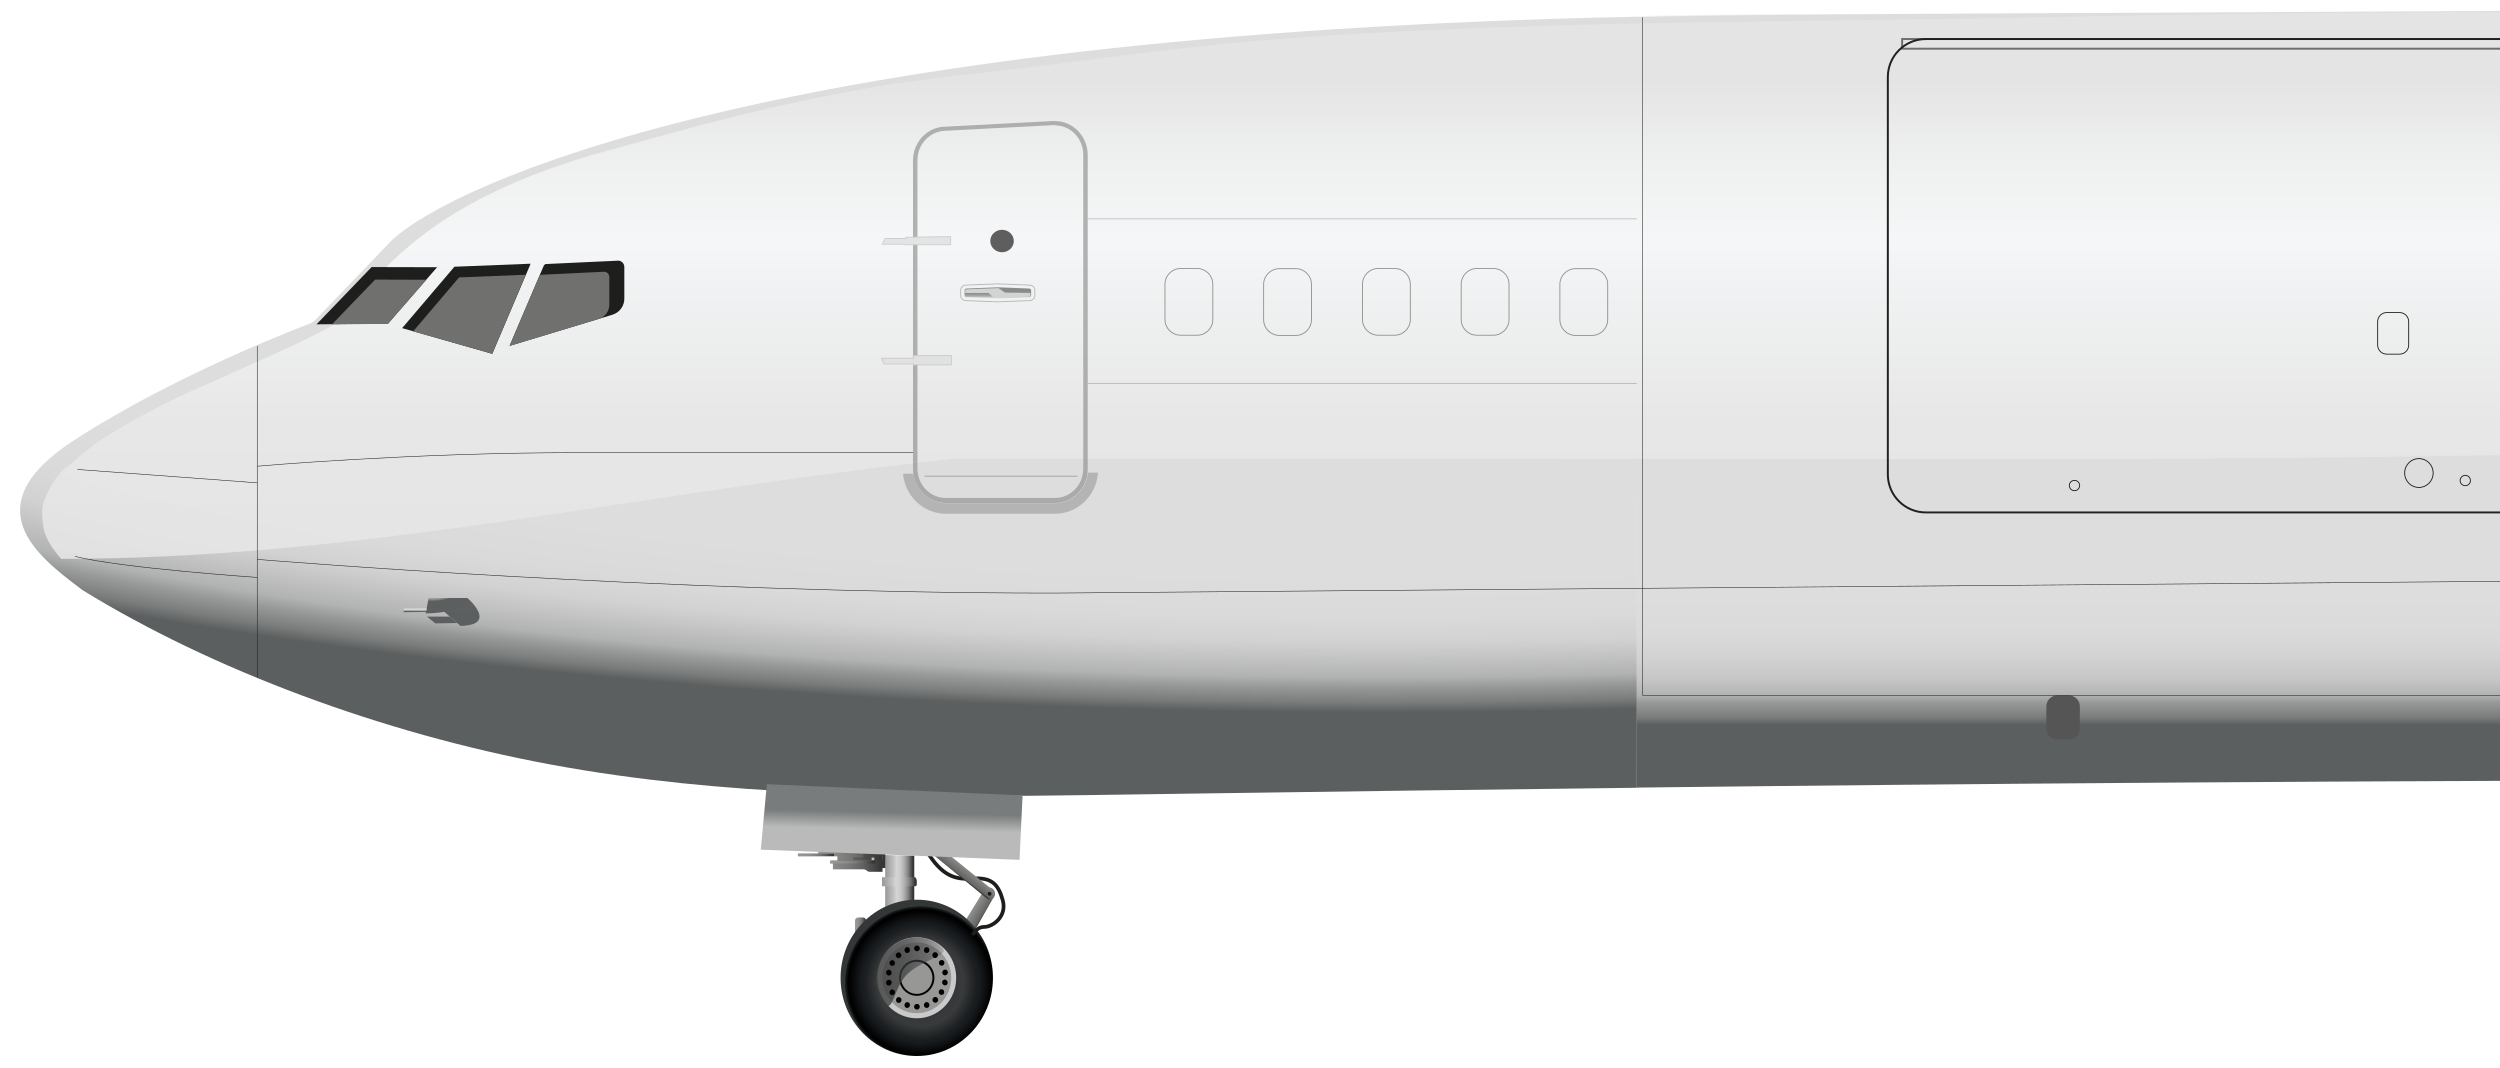
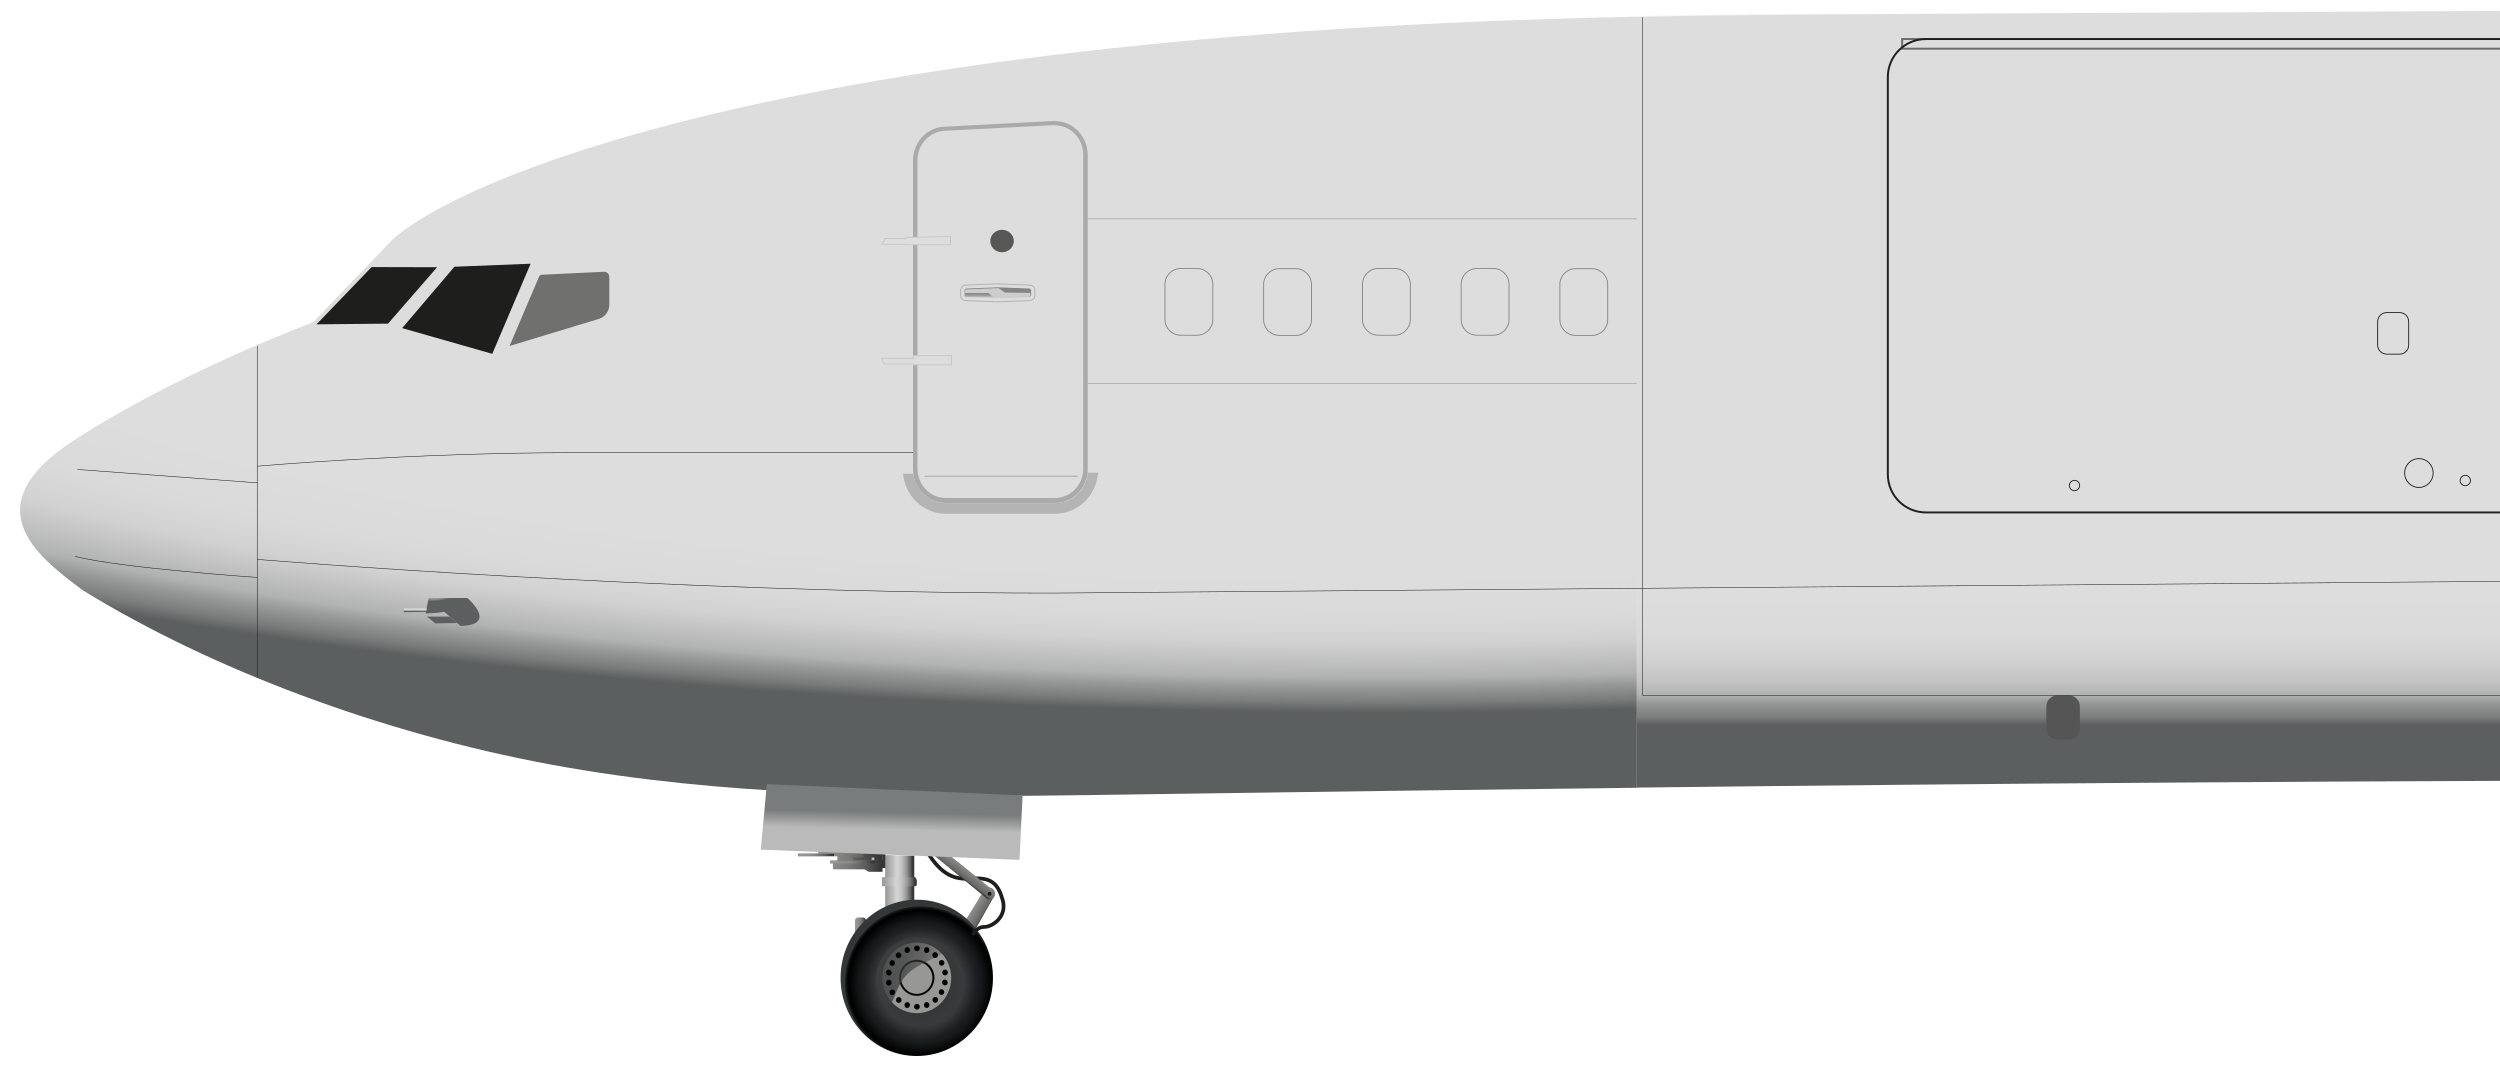
<svg xmlns="http://www.w3.org/2000/svg" id="Layer_1" version="1.1" viewBox="0 0 746 318.72">
  <defs>
    <style>
      .st0, .st1, .st2, .st3, .st4, .st5, .st6, .st7, .st8, .st9 {
        fill: none;
      }

      .st10 {
        fill: #191b1c;
      }

      .st11 {
        fill: #010101;
      }

      .st12 {
        fill: url(#linear-gradient2);
      }

      .st13 {
        fill: url(#linear-gradient1);
      }

      .st14 {
        fill: url(#linear-gradient9);
      }

      .st15 {
        fill: url(#linear-gradient3);
      }

      .st16 {
        fill: url(#linear-gradient6);
      }

      .st17 {
        fill: url(#linear-gradient8);
      }

      .st18 {
        fill: url(#linear-gradient7);
      }

      .st19 {
        fill: url(#linear-gradient5);
      }

      .st20 {
        fill: url(#linear-gradient4);
      }

      .st21 {
        fill: url(#linear-gradient13);
      }

      .st22 {
        fill: url(#linear-gradient12);
      }

      .st23 {
        fill: url(#linear-gradient16);
      }

      .st24 {
        fill: url(#linear-gradient11);
      }

      .st25 {
        fill: url(#linear-gradient10);
      }

      .st26 {
        fill: url(#linear-gradient17);
      }

      .st27 {
        fill: url(#linear-gradient14);
      }

      .st1, .st2 {
        stroke-width: .16px;
      }

      .st1, .st3, .st5, .st6 {
        stroke: #221f1f;
      }

      .st28 {
        fill: url(#radial-gradient);
      }

      .st29 {
        fill: url(#linear-gradient);
      }

      .st30 {
        fill: #565555;
      }

      .st31 {
        fill: #70706f;
      }

      .st2 {
        stroke: #231f20;
      }

      .st2, .st32, .st4, .st8, .st9 {
        stroke-miterlimit: 10;
      }

      .st33 {
        fill: #a4a3a3;
      }

      .st3 {
        opacity: .6;
      }

      .st3, .st34 {
        isolation: isolate;
      }

      .st3, .st6 {
        stroke-width: .59px;
      }

      .st34 {
        fill: url(#linear-gradient15);
        opacity: .91;
      }

      .st32 {
        fill: #ddd;
        stroke: #bdbcbc;
      }

      .st32, .st4, .st5, .st8, .st9 {
        stroke-width: .27px;
      }

      .st35 {
        opacity: .7;
      }

      .st36 {
        opacity: .4;
      }

      .st37 {
        fill: #979796;
      }

      .st38 {
        fill: #1e1e1c;
      }

      .st4 {
        stroke: #a4a3a3;
      }

      .st39 {
        fill: url(#radial-gradient1);
      }

      .st40 {
        fill: url(#radial-gradient2);
      }

      .st41 {
        fill: #949494;
      }

      .st42 {
        fill: #cbcaca;
      }

      .st7 {
        stroke: #1e1e1c;
        stroke-width: 1.12px;
      }

      .st8 {
        stroke: #010101;
      }

      .st43 {
        clip-path: url(#clippath);
      }

      .st44 {
        fill: #c7c6c6;
      }

      .st9 {
        stroke: #9e9d9c;
      }
    </style>
    <clipPath id="clippath">
      <rect class="st0" x="6" y="-268" width="2684" height="586.72" />
    </clipPath>
    <linearGradient id="linear-gradient" x1="1032.27" y1="255.58" x2="1032.27" y2="33.01" gradientTransform="translate(0 256) scale(1 -1)" gradientUnits="userSpaceOnUse">
      <stop offset=".8" stop-color="#ddd" />
      <stop offset=".85" stop-color="#dadada" />
      <stop offset=".88" stop-color="#d2d2d2" />
      <stop offset=".91" stop-color="#c5c5c5" />
      <stop offset=".93" stop-color="#b1b2b2" />
      <stop offset=".94" stop-color="#989a9a" />
      <stop offset=".96" stop-color="#7a7c7c" />
      <stop offset=".97" stop-color="#5c5f5f" />
    </linearGradient>
    <radialGradient id="radial-gradient" cx="-969.67" cy="666.38" fx="-969.67" fy="666.38" r="1" gradientTransform="translate(603781.49 100585.97) scale(622.24 -150.85)" gradientUnits="userSpaceOnUse">
      <stop offset=".73" stop-color="#ddd" />
      <stop offset=".81" stop-color="#dadada" />
      <stop offset=".86" stop-color="#d2d2d2" />
      <stop offset=".89" stop-color="#c5c5c5" />
      <stop offset=".93" stop-color="#b1b2b2" />
      <stop offset=".95" stop-color="#989a9a" />
      <stop offset=".98" stop-color="#7a7c7c" />
      <stop offset="1" stop-color="#5c5f5f" />
    </radialGradient>
    <linearGradient id="linear-gradient1" x1="254.07" y1=".87" x2="263.23" y2=".87" gradientTransform="translate(0 256) scale(1 -1)" gradientUnits="userSpaceOnUse">
      <stop offset="0" stop-color="#5f5f5e" />
      <stop offset=".49" stop-color="#4b4b4a" />
      <stop offset=".95" stop-color="#363635" />
    </linearGradient>
    <linearGradient id="linear-gradient2" x1="264.14" y1="-8.73" x2="272.82" y2="-8.73" gradientTransform="translate(0 256) scale(1 -1)" gradientUnits="userSpaceOnUse">
      <stop offset="0" stop-color="#979796" />
      <stop offset=".29" stop-color="#c3c2c2" />
      <stop offset=".39" stop-color="#d5d4d4" />
      <stop offset=".48" stop-color="#d0cfcf" />
      <stop offset=".56" stop-color="#c4c3c3" />
      <stop offset=".65" stop-color="#afaeae" />
      <stop offset=".75" stop-color="#929191" />
      <stop offset=".84" stop-color="#6c6c6b" />
      <stop offset=".93" stop-color="#3f3f3e" />
      <stop offset=".95" stop-color="#363635" />
    </linearGradient>
    <linearGradient id="linear-gradient3" x1="255.14" y1="-20.66" x2="258.38" y2="-20.66" gradientTransform="translate(0 256) scale(1 -1)" gradientUnits="userSpaceOnUse">
      <stop offset="0" stop-color="#979796" />
      <stop offset=".23" stop-color="#939392" />
      <stop offset=".42" stop-color="#898988" />
      <stop offset=".59" stop-color="#787877" />
      <stop offset=".75" stop-color="#60605f" />
      <stop offset=".9" stop-color="#414140" />
      <stop offset=".95" stop-color="#363635" />
    </linearGradient>
    <linearGradient id="linear-gradient4" x1="290.13" y1="-14.27" x2="294.07" y2="-16.66" gradientTransform="translate(0 256) scale(1 -1)" gradientUnits="userSpaceOnUse">
      <stop offset="0" stop-color="#979796" />
      <stop offset=".77" stop-color="#6a6a69" />
      <stop offset=".85" stop-color="#666665" />
      <stop offset=".95" stop-color="#363635" />
    </linearGradient>
    <linearGradient id="linear-gradient5" x1="263.19" y1="-7.14" x2="273.57" y2="-7.14" gradientTransform="translate(0 256) scale(1 -1)" gradientUnits="userSpaceOnUse">
      <stop offset="0" stop-color="#979796" />
      <stop offset=".29" stop-color="#c3c2c2" />
      <stop offset=".39" stop-color="#d5d4d4" />
      <stop offset=".48" stop-color="#d0cfcf" />
      <stop offset=".56" stop-color="#c4c3c3" />
      <stop offset=".65" stop-color="#afaeae" />
      <stop offset=".75" stop-color="#929191" />
      <stop offset=".84" stop-color="#6c6c6b" />
      <stop offset=".93" stop-color="#3f3f3e" />
      <stop offset=".95" stop-color="#363635" />
    </linearGradient>
    <linearGradient id="linear-gradient6" x1="238.1" y1="-.82" x2="264.19" y2="-.82" gradientTransform="translate(0 256) scale(1 -1)" gradientUnits="userSpaceOnUse">
      <stop offset="0" stop-color="#979796" />
      <stop offset=".23" stop-color="#939392" />
      <stop offset=".42" stop-color="#898988" />
      <stop offset=".59" stop-color="#787877" />
      <stop offset=".75" stop-color="#60605f" />
      <stop offset=".9" stop-color="#414140" />
      <stop offset=".95" stop-color="#363635" />
    </linearGradient>
    <linearGradient id="linear-gradient7" x1="260.04" y1="-.27" x2="261.11" y2="-.27" gradientTransform="translate(0 256) scale(1 -1)" gradientUnits="userSpaceOnUse">
      <stop offset="0" stop-color="#979796" />
      <stop offset=".29" stop-color="#c3c2c2" />
      <stop offset=".39" stop-color="#d5d4d4" />
      <stop offset=".48" stop-color="#d0cfcf" />
      <stop offset=".56" stop-color="#c4c3c3" />
      <stop offset=".65" stop-color="#afaeae" />
      <stop offset=".75" stop-color="#929191" />
      <stop offset=".84" stop-color="#6c6c6b" />
      <stop offset=".93" stop-color="#3f3f3e" />
      <stop offset=".95" stop-color="#363635" />
    </linearGradient>
    <linearGradient id="linear-gradient8" x1="238.1" y1=".88" x2="248.86" y2=".88" gradientTransform="translate(0 256) scale(1 -1)" gradientUnits="userSpaceOnUse">
      <stop offset="0" stop-color="#979796" />
      <stop offset=".23" stop-color="#939392" />
      <stop offset=".42" stop-color="#898988" />
      <stop offset=".59" stop-color="#787877" />
      <stop offset=".75" stop-color="#60605f" />
      <stop offset=".9" stop-color="#414140" />
      <stop offset=".95" stop-color="#363635" />
    </linearGradient>
    <linearGradient id="linear-gradient9" x1="247.69" y1="-1.28" x2="261.27" y2="-1.28" gradientTransform="translate(0 256) scale(1 -1)" gradientUnits="userSpaceOnUse">
      <stop offset="0" stop-color="#979796" />
      <stop offset=".23" stop-color="#939392" />
      <stop offset=".42" stop-color="#898988" />
      <stop offset=".59" stop-color="#787877" />
      <stop offset=".75" stop-color="#60605f" />
      <stop offset=".9" stop-color="#414140" />
      <stop offset=".95" stop-color="#363635" />
    </linearGradient>
    <radialGradient id="radial-gradient1" cx="-961.15" cy="657.42" fx="-961.15" fy="657.42" r="1" gradientTransform="translate(22313.85 15519.2) scale(22.93 -23.16)" gradientUnits="userSpaceOnUse">
      <stop offset=".08" stop-color="#2d3031" />
      <stop offset=".56" stop-color="#383a3b" />
      <stop offset=".72" stop-color="#1d2022" />
      <stop offset=".78" stop-color="#171a1c" />
      <stop offset=".93" stop-color="#000" />
      <stop offset=".95" stop-color="#020303" />
      <stop offset=".96" stop-color="#0c0d0d" />
      <stop offset=".98" stop-color="#1c1d1e" />
      <stop offset=".99" stop-color="#373a3b" />
      <stop offset="1" stop-color="#343738" />
    </radialGradient>
    <linearGradient id="linear-gradient10" x1="289.73" y1="-2.85" x2="287.02" y2="-6.31" gradientTransform="translate(0 256) scale(1 -1)" gradientUnits="userSpaceOnUse">
      <stop offset="0" stop-color="#979796" />
      <stop offset=".77" stop-color="#6a6a69" />
      <stop offset=".85" stop-color="#666665" />
      <stop offset=".95" stop-color="#363635" />
    </linearGradient>
    <linearGradient id="linear-gradient11" x1="265.85" y1="1.01" x2="266.22" y2="16.51" gradientTransform="translate(0 256) scale(1 -1)" gradientUnits="userSpaceOnUse">
      <stop offset=".48" stop-color="#bababa" />
      <stop offset=".81" stop-color="#797c7c" />
    </linearGradient>
    <linearGradient id="linear-gradient12" x1="135.46" y1="76.37" x2="135.57" y2="70" gradientTransform="translate(0 256) scale(1 -1)" gradientUnits="userSpaceOnUse">
      <stop offset="0" stop-color="#5e6060" />
      <stop offset=".97" stop-color="#5c5f5f" />
    </linearGradient>
    <linearGradient id="linear-gradient13" x1="131.91" y1="71.89" x2="131.91" y2="70.36" gradientTransform="translate(0 256) scale(1 -1)" gradientUnits="userSpaceOnUse">
      <stop offset="0" stop-color="#5e6060" />
      <stop offset=".97" stop-color="#5c5f5f" />
    </linearGradient>
    <radialGradient id="radial-gradient2" cx="-953.08" cy="595.03" fx="-953.08" fy="595.03" r="1" gradientTransform="translate(8721.86 690.25) rotate(-12.09) scale(8.7 -3.87)" gradientUnits="userSpaceOnUse">
      <stop offset="0" stop-color="#ddd" />
      <stop offset=".31" stop-color="#dadada" />
      <stop offset=".48" stop-color="#d2d2d2" />
      <stop offset=".61" stop-color="#c5c5c5" />
      <stop offset=".73" stop-color="#b1b2b2" />
      <stop offset=".83" stop-color="#989a9a" />
      <stop offset=".92" stop-color="#7a7c7c" />
      <stop offset="1" stop-color="#5c5f5f" />
    </radialGradient>
    <linearGradient id="linear-gradient14" x1="123.89" y1="74.49" x2="123.89" y2="73.59" gradientTransform="translate(0 256) scale(1 -1)" gradientUnits="userSpaceOnUse">
      <stop offset="0" stop-color="#ddd" />
      <stop offset=".3" stop-color="#dadada" />
      <stop offset=".47" stop-color="#d2d2d2" />
      <stop offset=".6" stop-color="#c5c5c5" />
      <stop offset=".71" stop-color="#b1b2b2" />
      <stop offset=".81" stop-color="#989a9a" />
      <stop offset=".9" stop-color="#7a7c7c" />
      <stop offset=".97" stop-color="#5c5f5f" />
    </linearGradient>
    <linearGradient id="linear-gradient15" x1="1150.48" y1="231.2" x2="1150.48" y2="89.19" gradientTransform="translate(0 256) scale(1 -1)" gradientUnits="userSpaceOnUse">
      <stop offset="0" stop-color="#e6e5e5" />
      <stop offset=".18" stop-color="#f1f3f3" />
      <stop offset=".34" stop-color="#f7f9fa" />
      <stop offset=".38" stop-color="#f4f6f7" />
      <stop offset=".57" stop-color="#edeeee" />
      <stop offset=".71" stop-color="#e9e8e8" />
      <stop offset="1" stop-color="#e6e5e5" />
    </linearGradient>
    <linearGradient id="linear-gradient16" x1="263.87" y1="-34" x2="284.06" y2="-33.94" gradientTransform="translate(0 256) scale(1 -1)" gradientUnits="userSpaceOnUse">
      <stop offset="0" stop-color="#3d3e3f" stop-opacity=".8" />
      <stop offset=".3" stop-color="#3d3e3f" stop-opacity=".73" />
      <stop offset=".61" stop-color="#3f3f41" stop-opacity=".53" />
      <stop offset=".93" stop-color="#434244" stop-opacity=".2" />
      <stop offset="1" stop-color="#444345" stop-opacity=".1" />
    </linearGradient>
    <linearGradient id="linear-gradient17" x1="297.76" y1="170.39" x2="297.76" y2="167.09" gradientTransform="translate(0 256) scale(1 -1)" gradientUnits="userSpaceOnUse">
      <stop offset="0" stop-color="#5c5f5f" />
      <stop offset=".43" stop-color="#5d6060" />
      <stop offset=".58" stop-color="#646767" />
      <stop offset=".69" stop-color="#707373" />
      <stop offset=".78" stop-color="#818383" />
      <stop offset=".86" stop-color="#979898" />
      <stop offset=".92" stop-color="#b2b3b3" />
      <stop offset=".98" stop-color="#d2d2d2" />
      <stop offset="1" stop-color="#ddd" />
    </linearGradient>
  </defs>
  <g class="st43">
    <g>
      <path class="st29" d="M1576.5.47c-365.91.16-1088.14,4.1-1088.14,4.1h46.32c-16.13,0-31.63.16-46.64.43l.32,230.02c95.52-1.12,219.75-2.18,351.32-2.18,28.96,0,58.3,5.64,87.75,6.55,104.04,3.25,209.74,5.64,306.96,6.23,138.76.91,266.98-2.82,342.11-5.54V.42v.05Z" />
      <path class="st28" d="M488.41,235.07c-100.58,1.17-172.94,2.4-182.21,2.4-36.95,0-89.13.43-141.79-9.32-50.37-9.32-101.22-28.33-139.72-52.02l-.85-.64c-12.67-9.53-31.95-24.49-1.86-44.04,31.2-20.29,70.45-34.88,70.45-34.88l1.22-.64,21.62-22.52,1.86-1.92C134.59,55.36,229.32,10.21,488.41,4.99v230.08Z" />
      <path class="st13" d="M263.23,253.61h-9.16v3.04h9.16v-3.04Z" />
      <path class="st12" d="M272.82,255.31v16.13l-8.68,2.88v-19.17l8.68.16Z" />
      <path class="st15" d="M255.14,279.53v-4.85c0-.53.42-.9.9-.9h1.49c.48,0,.91.43.91.9v2.29l-3.25,2.56h-.05Z" />
      <path class="st20" d="M287.2,276.08l6.44-10.44c.53-.85,1.6-1.07,2.45-.53.79.53,1.02,1.58.53,2.4l-6.55,11.5-2.87-2.98v.05Z" />
      <path class="st19" d="M263.19,264.47h9.95s.43-.21.43-.43v-1.44s-.21-.43-.43-.85h-9.95v2.77-.05Z" />
      <path class="st16" d="M264.19,256.74v2.29h-.85v1.12h-3.83c-.32,0-.59-.11-.86-.37,0,0-.53-.37-.85-.37h-9.26v-1.81h-.75v-.85h2.08v-1.23h-11.77v-.85h6.07v-1.17l13.47.32v2.08h-3.09v.64h8.68v-1.28h-1.22v-.74h-3.2,5.38v2.24Z" />
      <path class="st18" d="M261.11,255.9h-1.07v.75h1.07v-.75Z" />
      <path class="st17" d="M248.86,254.77h-10.76v.69h10.76v-.69Z" />
      <path class="st14" d="M261.27,256.91h-13.58v.75h13.58v-.75Z" />
      <path class="st39" d="M273.57,315.11c12.55,0,22.73-10.44,22.73-23.32s-10.18-23.32-22.73-23.32-22.74,10.44-22.74,23.32,10.18,23.32,22.74,23.32" />
-       <path class="st42" d="M273.56,303.86c6.5,0,11.77-5.41,11.77-12.09s-5.27-12.09-11.77-12.09-11.77,5.41-11.77,12.09,5.27,12.09,11.77,12.09" />
      <path class="st37" d="M273.57,302.33c5.67,0,10.27-4.72,10.27-10.54s-4.6-10.54-10.27-10.54-10.28,4.72-10.28,10.54,4.6,10.54,10.28,10.54" />
      <path class="st11" d="M273.56,297.15c2.91,0,5.27-2.41,5.27-5.38s-2.36-5.38-5.27-5.38-5.27,2.41-5.27,5.38,2.36,5.38,5.27,5.38" />
      <path class="st37" d="M273.56,296.58c2.59,0,4.68-2.15,4.68-4.79s-2.09-4.79-4.68-4.79-4.69,2.15-4.69,4.79,2.1,4.79,4.69,4.79" />
      <path class="st7" d="M290.29,279.05s.95-2.45,3.4-2.45,6.87-3.04,5.54-7.93c-1.33-4.9-3.41-6.92-8.94-6.5-5.54.43-9.32-1.01-13.74-8.15" />
      <path class="st25" d="M283.31,255.15l13.05,10.54c.58.53.64,1.44.21,2.08-.53.69-1.49.85-2.18.27l-15.66-12.78h4.58v-.11Z" />
      <path class="st10" d="M295.29,267.29c-.32,0-.59-.26-.58-.59,0-.32.26-.58.58-.58.32,0,.59.27.59.59s-.27.59-.59.59" />
      <path class="st24" d="M305.14,237.36l-.91,19.22-77.21-3.04,1.81-19.54,76.3,3.35Z" />
      <path class="st22" d="M127.89,178.47l9.53,8.31c11.4-.27,2.08-8.31,2.08-8.31h-11.61Z" />
      <path class="st21" d="M134.22,184h-6.82l2.5,2.02,6.5-.11-2.18-1.92Z" />
      <path class="st40" d="M127.03,183.05c11.77-.16,12.46-4.58,12.46-4.58h-11.61l-.85,4.58Z" />
      <path class="st27" d="M120.48,181.56v1.12l6.66-.11.16-1.01h-6.82Z" />
-       <path class="st34" d="M18.3,166.81c-3.03-3.41-4.21-5.86-4.79-7.4-.48-1.17-.8-2.82-.96-6.82-.11-3.25,3.94-11.02,7.67-13.47.91-.59,1.81-1.33,2.82-2.29,5.33-5.01,14-10.33,30.09-18.32.8-.37,3.83-1.76,8.09-3.62,12.89-5.7,36.85-16.35,38.6-18.32,1.54-1.71,3.07-3.43,4.58-5.17,13.58-15.44,29.02-32.96,75.61-46.11,2.72-.69,5.91-1.6,9.64-2.66,21.3-5.91,56.92-15.81,94.89-19.97,13.47-1.38,26.62-3.09,39.29-4.69,20.24-2.56,39.41-5.01,60.12-6.5,54.36-3.99,110.7-4.69,165.22-5.38,20.45-.27,41.59-.53,62.04-.96,48.02-1.07,99.78-1.54,158.19-1.54,62.35,0,125.72.59,186.95,1.12,61.45.53,125.02,1.12,187.75,1.12h13.47c96.11-.69,180.24-1.97,254.46-3.09,76.15-1.17,141.91-2.18,198.88-2.18,48.19,0,85.89.69,118.74,2.24,74.71,3.46,130.67,11.87,175.61,18.64,28.7,4.31,53.51,8.04,77.58,9.8,51.38,7.88,85.19,12.14,129.17,16.29,30.03,2.82,64.49,5.59,112.14,9.37,9.53.75,19.65,1.54,30.3,2.4h-.21s1.38.16,3.51.37c8.36.8,30.56,2.98,30.56,5.7,0,7.67-.1,8.25-.21,8.84s-.21,1.23-.21,8.79v4.37-.27c0-.27.05-.53.16-.53.05,0,.16.48.21,1.49.21,2.45.16,3.3.11,4.53,0,.8-.11,1.65-.11,3.2v6.07c-51.49,2.72-103.35,6.02-153.46,9.21-96.85,6.18-197.01,12.62-294.4,14.54-155,3.09-306.38,3.73-485.93,3.73h-210.37c-87.43.11-176.3,2.02-262.24,3.83-88.55,1.92-180.08,3.83-270.12,3.83h-4.31c-89.25-.05-157.67-.11-221.88-.11h-100.96c-32.69,3.46-64.64,8.31-95.58,12.94-57.83,8.73-112.46,16.93-170.65,16.93l-.05.05Z" />
      <path class="st1" d="M76.76,202.28v-99.04" />
      <path class="st6" d="M758.27,11.65h-183.6c-6.26,0-11.34,5.08-11.34,11.34v118.58c0,6.26,5.08,11.34,11.34,11.34h183.6c6.26,0,11.34-5.08,11.34-11.34V22.99c0-6.26-5.08-11.34-11.34-11.34h0Z" />
      <path class="st3" d="M762.37,11.65h-194.77v2.88h194.77v-2.88Z" />
      <path class="st5" d="M716.04,93.27h-3.84c-1.5,0-2.71,1.21-2.71,2.71h0v6.98c0,1.5,1.21,2.71,2.7,2.72h3.85c1.5,0,2.71-1.21,2.71-2.71h0v-6.98c0-1.5-1.21-2.71-2.7-2.72h0ZM721.8,145.46c2.35,0,4.26-1.93,4.26-4.31s-1.91-4.31-4.26-4.31-4.26,1.93-4.26,4.31,1.91,4.31,4.26,4.31ZM735.64,144.93c.85,0,1.54-.69,1.54-1.54s-.69-1.54-1.54-1.54-1.54.69-1.54,1.54.69,1.54,1.54,1.54ZM619.03,146.42c.85,0,1.54-.69,1.54-1.54s-.69-1.54-1.54-1.54-1.54.69-1.54,1.54.69,1.54,1.54,1.54Z" />
      <path class="st30" d="M617.33,207.5h-3.41c-1.82,0-3.3,1.48-3.3,3.3v6.6c0,1.82,1.48,3.3,3.3,3.3h3.41c1.82,0,3.3-1.48,3.3-3.3v-6.6c0-1.82-1.48-3.3-3.3-3.3h0" />
      <path class="st1" d="M272.49,135.07h-100.05c-50.27,0-95.68,4.05-95.68,4.05" />
      <path class="st2" d="M1002.93,171.39l-688.69,5.59c-116.98,0-237.48-10.06-237.48-10.06" />
      <path class="st1" d="M76.77,172.3s-40.73-2.77-54.42-6.28M76.77,144.08l-53.67-3.99M490.17,5.15v202.34h353.13V3.18" />
      <path class="st4" d="M275.9,142.1h45.64" />
      <path class="st23" d="M281.18,282.89c2.29,2.29-5.75,3.36-10.33,7.67-4.05,3.83-4.42,11.34-6.45,9.26-4.31-4.37-4.04-11.71.59-16.4s11.87-4.95,16.19-.58v.05Z" />
      <path class="st11" d="M273.62,283.85c.47,0,.85-.38.85-.85s-.38-.85-.85-.85-.86.38-.86.85.39.85.86.85M271.49,283.21c.16.43-.05.9-.48,1.12-.43.16-.9-.05-1.06-.53s.05-.9.47-1.12c.43-.21.91.05,1.07.53M268.77,284.49c.31.35.27.89-.08,1.2-.01,0-.02.02-.03.03-.37.32-.85.27-1.17-.11-.32-.37-.26-.9.11-1.22.37-.32.85-.27,1.17.11M266.65,286.62c.37.21.53.75.31,1.17-.21.43-.74.53-1.11.32-.38-.21-.54-.74-.32-1.17.21-.43.74-.53,1.12-.32M265.37,289.38c.42.11.74.53.69,1.01-.05.48-.53.8-.96.69-.45-.12-.75-.55-.69-1.01.05-.48.53-.8.96-.69M265.1,292.37c.43-.11.91.21.96.69.05.48-.21.91-.69,1.01-.43.11-.91-.21-.96-.69s.21-.9.69-1.01M265.85,295.36c.37-.21.9-.11,1.12.32.21.43.1.9-.32,1.17-.38.21-.91.11-1.12-.32s-.11-.9.32-1.17M267.56,297.85c.31-.37.79-.43,1.17-.11.37.32.37.85.1,1.23-.32.37-.8.43-1.17.11-.37-.32-.37-.85-.1-1.23M269.95,299.61c.16-.43.63-.69,1.06-.53s.64.64.48,1.12c-.16.43-.64.69-1.07.53-.42-.16-.63-.64-.47-1.12M273.62,301.26c.47,0,.85-.38.85-.85s-.38-.85-.85-.85h0c-.47,0-.86.38-.86.85s.39.85.86.85M275.75,300.19c-.16-.43.05-.9.48-1.12.43-.16.9.05,1.06.53.16.43-.05.91-.47,1.12-.43.16-.91-.05-1.07-.53M278.47,298.92c-.31-.36-.28-.9.08-1.21,0,0,.01-.01.02-.02.37-.32.85-.27,1.17.11.32.37.27.9-.1,1.22-.38.32-.85.27-1.17-.11M280.54,296.78c-.37-.21-.53-.75-.32-1.17.22-.43.75-.53,1.12-.32s.53.75.32,1.17-.75.53-1.12.32M281.82,294.02c-.45-.12-.74-.55-.69-1.01.05-.48.53-.8.96-.69s.74.53.69,1.01-.53.8-.96.69M282.14,291.03c-.42.11-.9-.21-.96-.69-.05-.48.22-.9.7-1.01.42-.11.9.21.96.69.05.48-.22.9-.7,1.01M281.39,288.06c-.37.21-.9.11-1.12-.32-.21-.43-.1-.9.32-1.17.38-.21.91-.11,1.12.32.22.43.11.9-.32,1.17M279.69,285.56c-.32.37-.8.43-1.17.11-.38-.32-.38-.85-.11-1.23.32-.37.8-.43,1.17-.11.37.32.37.85.11,1.23M277.29,283.8c-.16.43-.63.69-1.06.53s-.64-.64-.48-1.12c.16-.43.64-.69,1.07-.53.42.16.63.64.47,1.12" />
-       <path class="st38" d="M162.28,79.22s.32-.43.59-.43l21.62-1.01c.96,0,1.76.8,1.81,1.81v9.32c.1,2.29-1.37,4.35-3.57,5.01l-30.67,9.27,10.22-23.96Z" />
      <path class="st31" d="M160.95,82.36s.32-.37.53-.37l18.8-.9c.85,0,1.54.69,1.54,1.6v8.09c.06,1.98-1.2,3.77-3.09,4.37l-26.68,8.09,8.89-20.87Z" />
      <path class="st38" d="M120,97.91l15.6-18.32,22.74-.9-11.45,26.89-26.89-7.67Z" />
-       <path class="st31" d="M123.3,98.86l13.68-16.08,19.91-.8-10.01,23.59-23.59-6.71Z" />
      <path class="st38" d="M110.89,79.69l19.54.05-14.64,16.83-21.35.21,16.45-17.09Z" />
-       <path class="st31" d="M111.95,83.43l15.28.05-11.45,13.15-16.72.16,12.89-13.37Z" />
      <g class="st35">
        <path class="st41" d="M314.88,37.42c4.63,0,8.36,3.94,8.36,8.73v93.71c0,4.85-3.78,8.73-8.42,8.73h-32.64c-4.63,0-8.41-3.94-8.41-8.73V47.8c0-4.85,3.78-8.73,8.47-8.79l32.58-1.7M314.82,36.09l-32.64,1.7c-5.37,0-9.74,4.53-9.74,10.12v92.06c0,5.59,4.37,10.12,9.74,10.12h32.64c5.38,0,9.75-4.53,9.75-10.12V46.26c0-5.59-4.37-10.12-9.75-10.12v-.05Z" />
        <path class="st33" d="M324.57,141.26c-.59,5.01-4.69,8.89-9.7,8.89h-32.64c-4.89,0-8.94-3.73-9.63-8.57l-.11-.21h-3.03c.63,6.71,6.12,11.93,12.77,11.93h32.64c6.71,0,12.3-5.38,12.78-12.25h-3.08v.21Z" />
        <path class="st32" d="M263.07,106.91h9.48v-.8h11.34v2.77h-11.34v-.27h-8.79l-.69-1.7ZM283.67,70.59v2.45h-13.36v-.16h-7.03l.8-1.7h6.23v-.37l13.36-.21Z" />
        <path class="st26" d="M307.69,88.17c0,.27-.21.53-.53.53l-9.32.37h-.16l-9.32-.37c-.29,0-.53-.24-.53-.53v-1.54c0-.27.22-.53.53-.53l9.32-.37h.16l9.32.37c.32,0,.53.27.53.53v1.54Z" />
        <path class="st38" d="M299.01,68.57c-1.92,0-3.51,1.49-3.51,3.35s1.59,3.35,3.51,3.35,3.51-1.49,3.51-3.35-1.59-3.35-3.51-3.35" />
        <path class="st9" d="M307.21,85.08l-9.37-.37h-.21l-9.38.37c-.9,0-1.59.74-1.59,1.54v1.54c0,.85.69,1.54,1.59,1.54l9.38.37h.21l9.37-.37c.9,0,1.6-.74,1.6-1.54v-1.54c0-.85-.7-1.54-1.6-1.54h0Z" />
        <path class="st44" d="M287.99,87.36v-.69s.16-.32.32-.32l9.32-.37h.37l1.86,1.33,7.56.11v.8c0,.16-.16.32-.32.32l-9.31.37h-1.18v-.05l-1.65-1.44h-6.92" />
      </g>
      <g class="st36">
        <path class="st2" d="M488.41,114.47h-163.78M488.41,65.32h-163.78" />
        <path class="st8" d="M361.9,95.35v-10.54c0-2.59-2.1-4.69-4.69-4.69h-4.9c-2.58,0-4.68,2.1-4.68,4.68h0v10.55c0,2.58,2.09,4.68,4.68,4.68h4.91c2.59,0,4.69-2.1,4.69-4.68ZM391.34,95.4v-10.54c0-2.59-2.1-4.69-4.69-4.69h-4.89c-2.59,0-4.69,2.1-4.69,4.69v10.54c0,2.59,2.1,4.69,4.69,4.69h4.89c2.59,0,4.69-2.1,4.69-4.69ZM420.84,95.35v-10.54c0-2.59-2.1-4.69-4.68-4.69h-4.9c-2.59,0-4.69,2.1-4.69,4.69v10.54c0,2.59,2.1,4.68,4.69,4.68h4.9c2.58,0,4.68-2.1,4.68-4.68ZM450.29,95.35v-10.54c0-2.59-2.1-4.69-4.69-4.69h-4.9c-2.58,0-4.68,2.1-4.68,4.68h0v10.55c0,2.58,2.09,4.68,4.68,4.68h4.91c2.59,0,4.69-2.1,4.69-4.68ZM479.74,95.4v-10.54c0-2.59-2.1-4.69-4.69-4.69h-4.9c-2.58,0-4.68,2.1-4.68,4.68h0v10.55c0,2.58,2.09,4.68,4.67,4.69h4.91c2.59,0,4.69-2.1,4.69-4.69Z" />
      </g>
    </g>
  </g>
</svg>